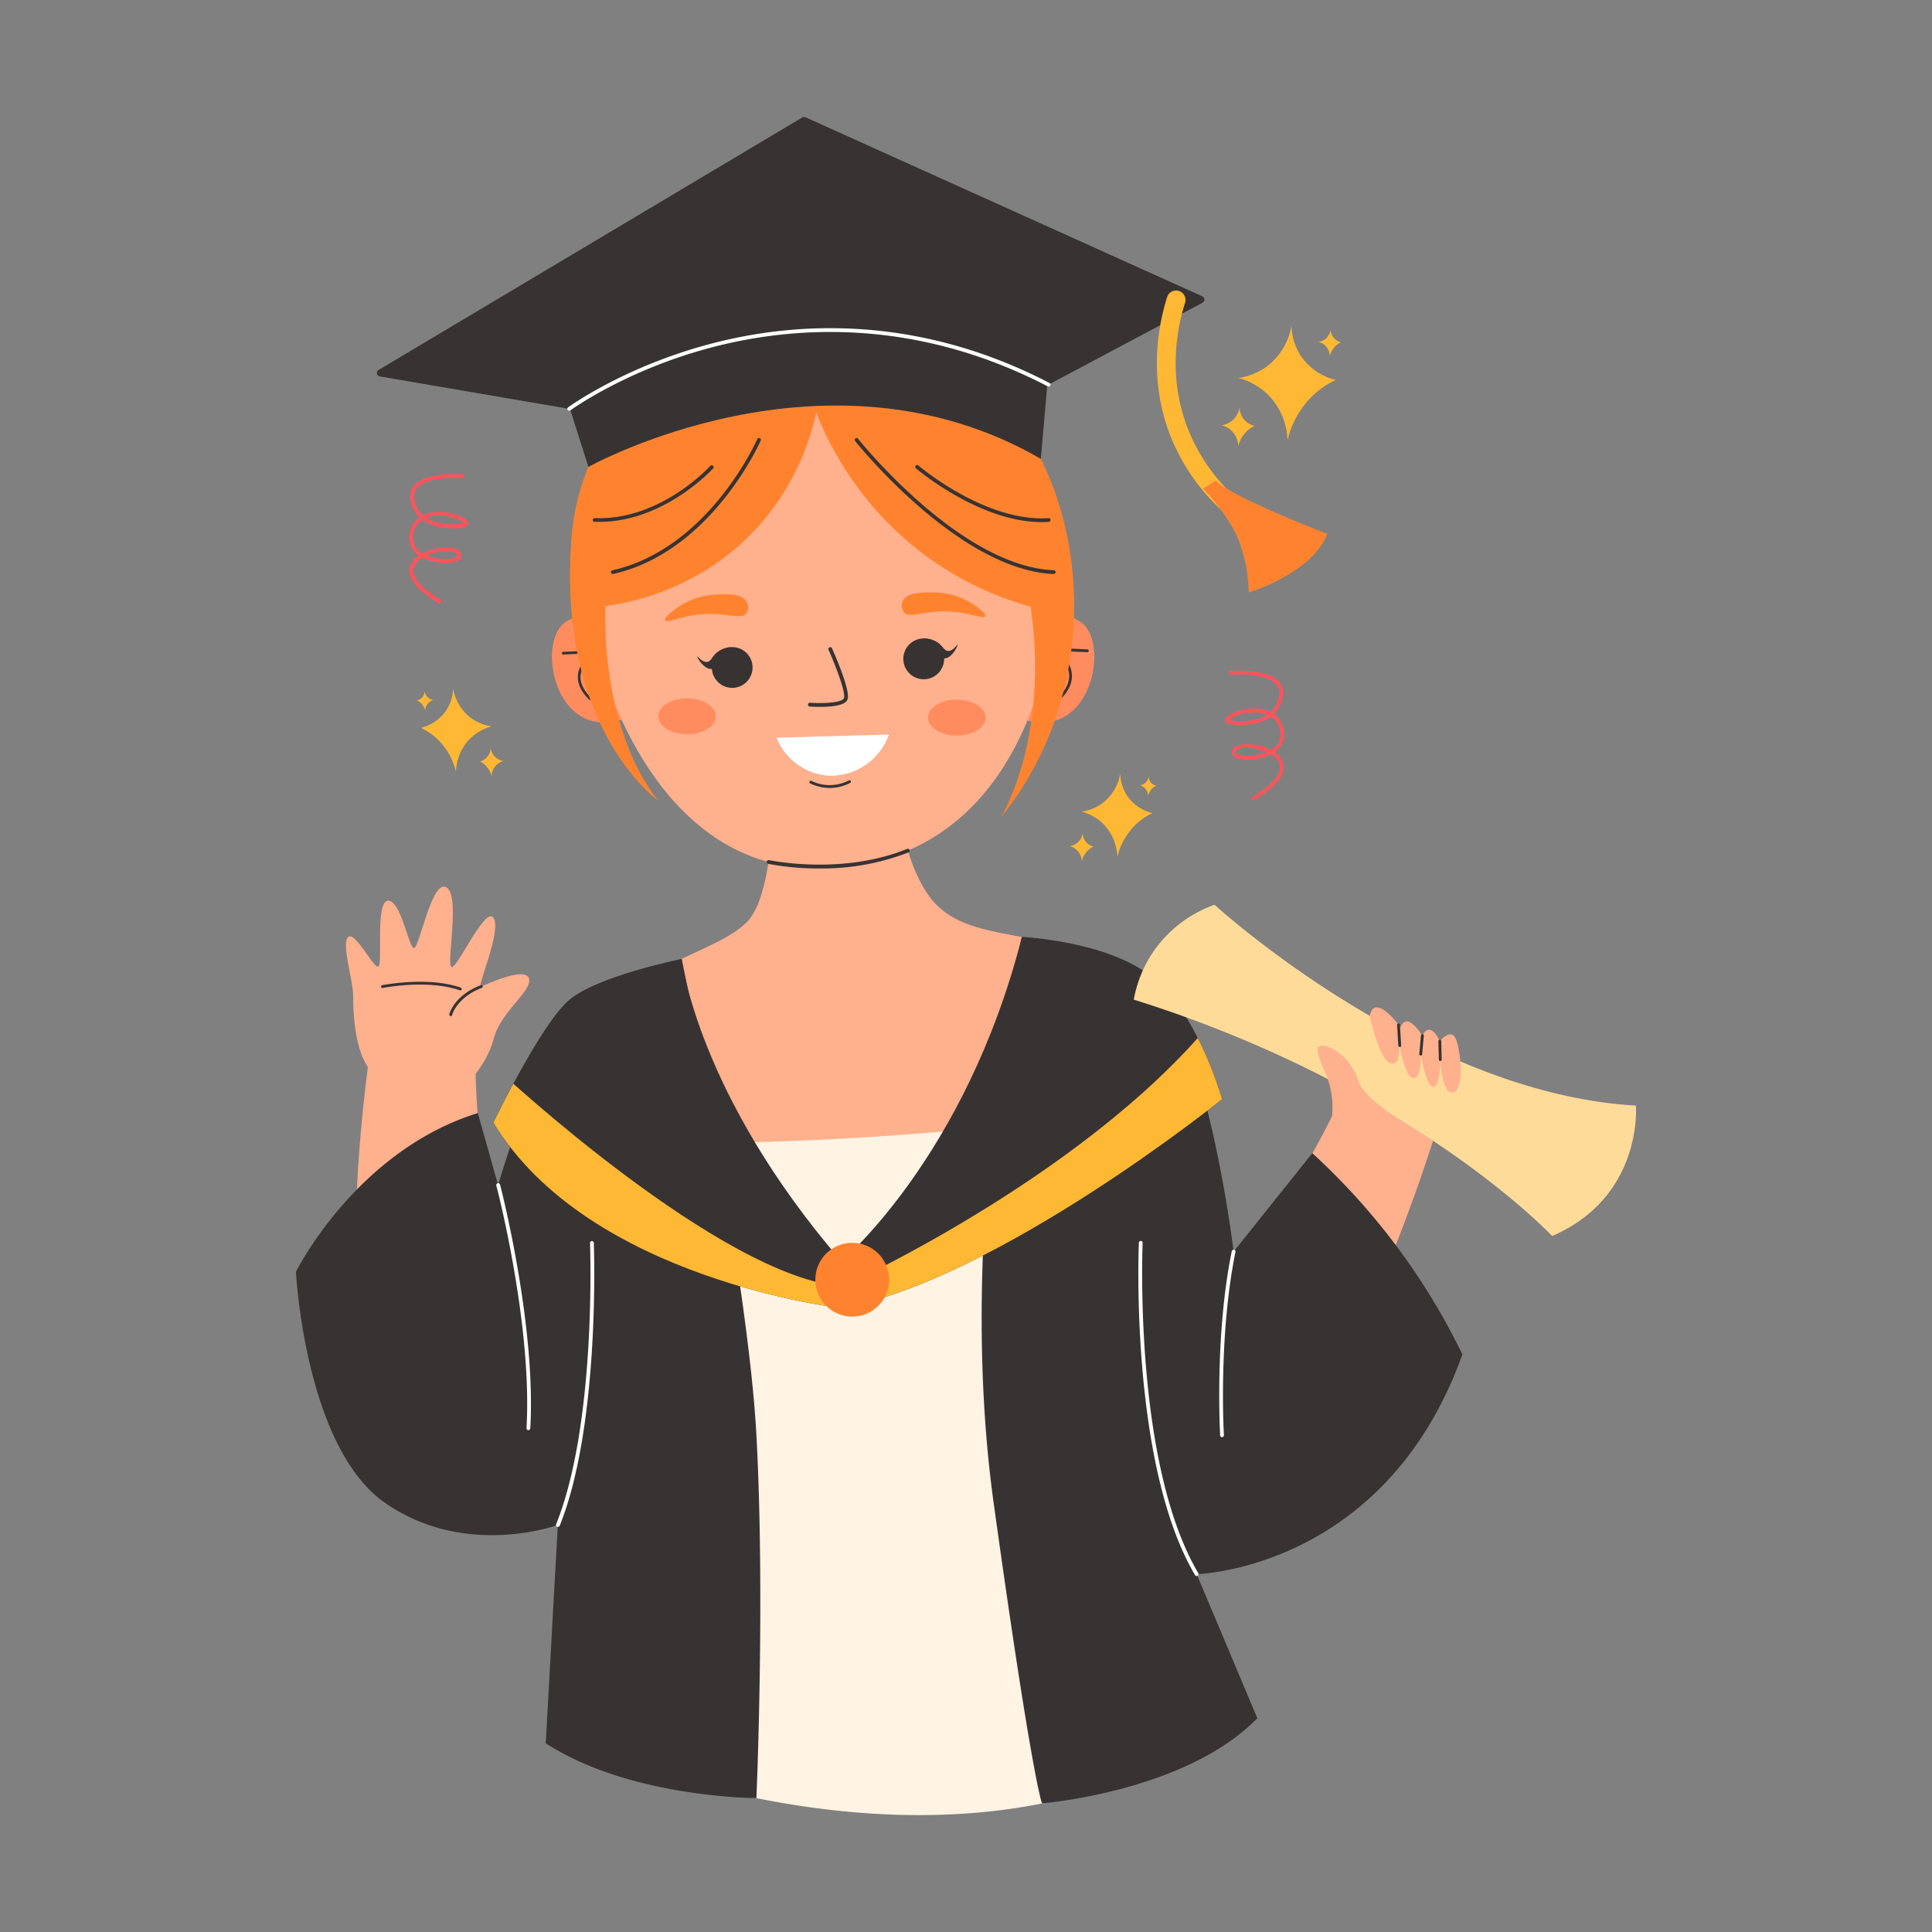
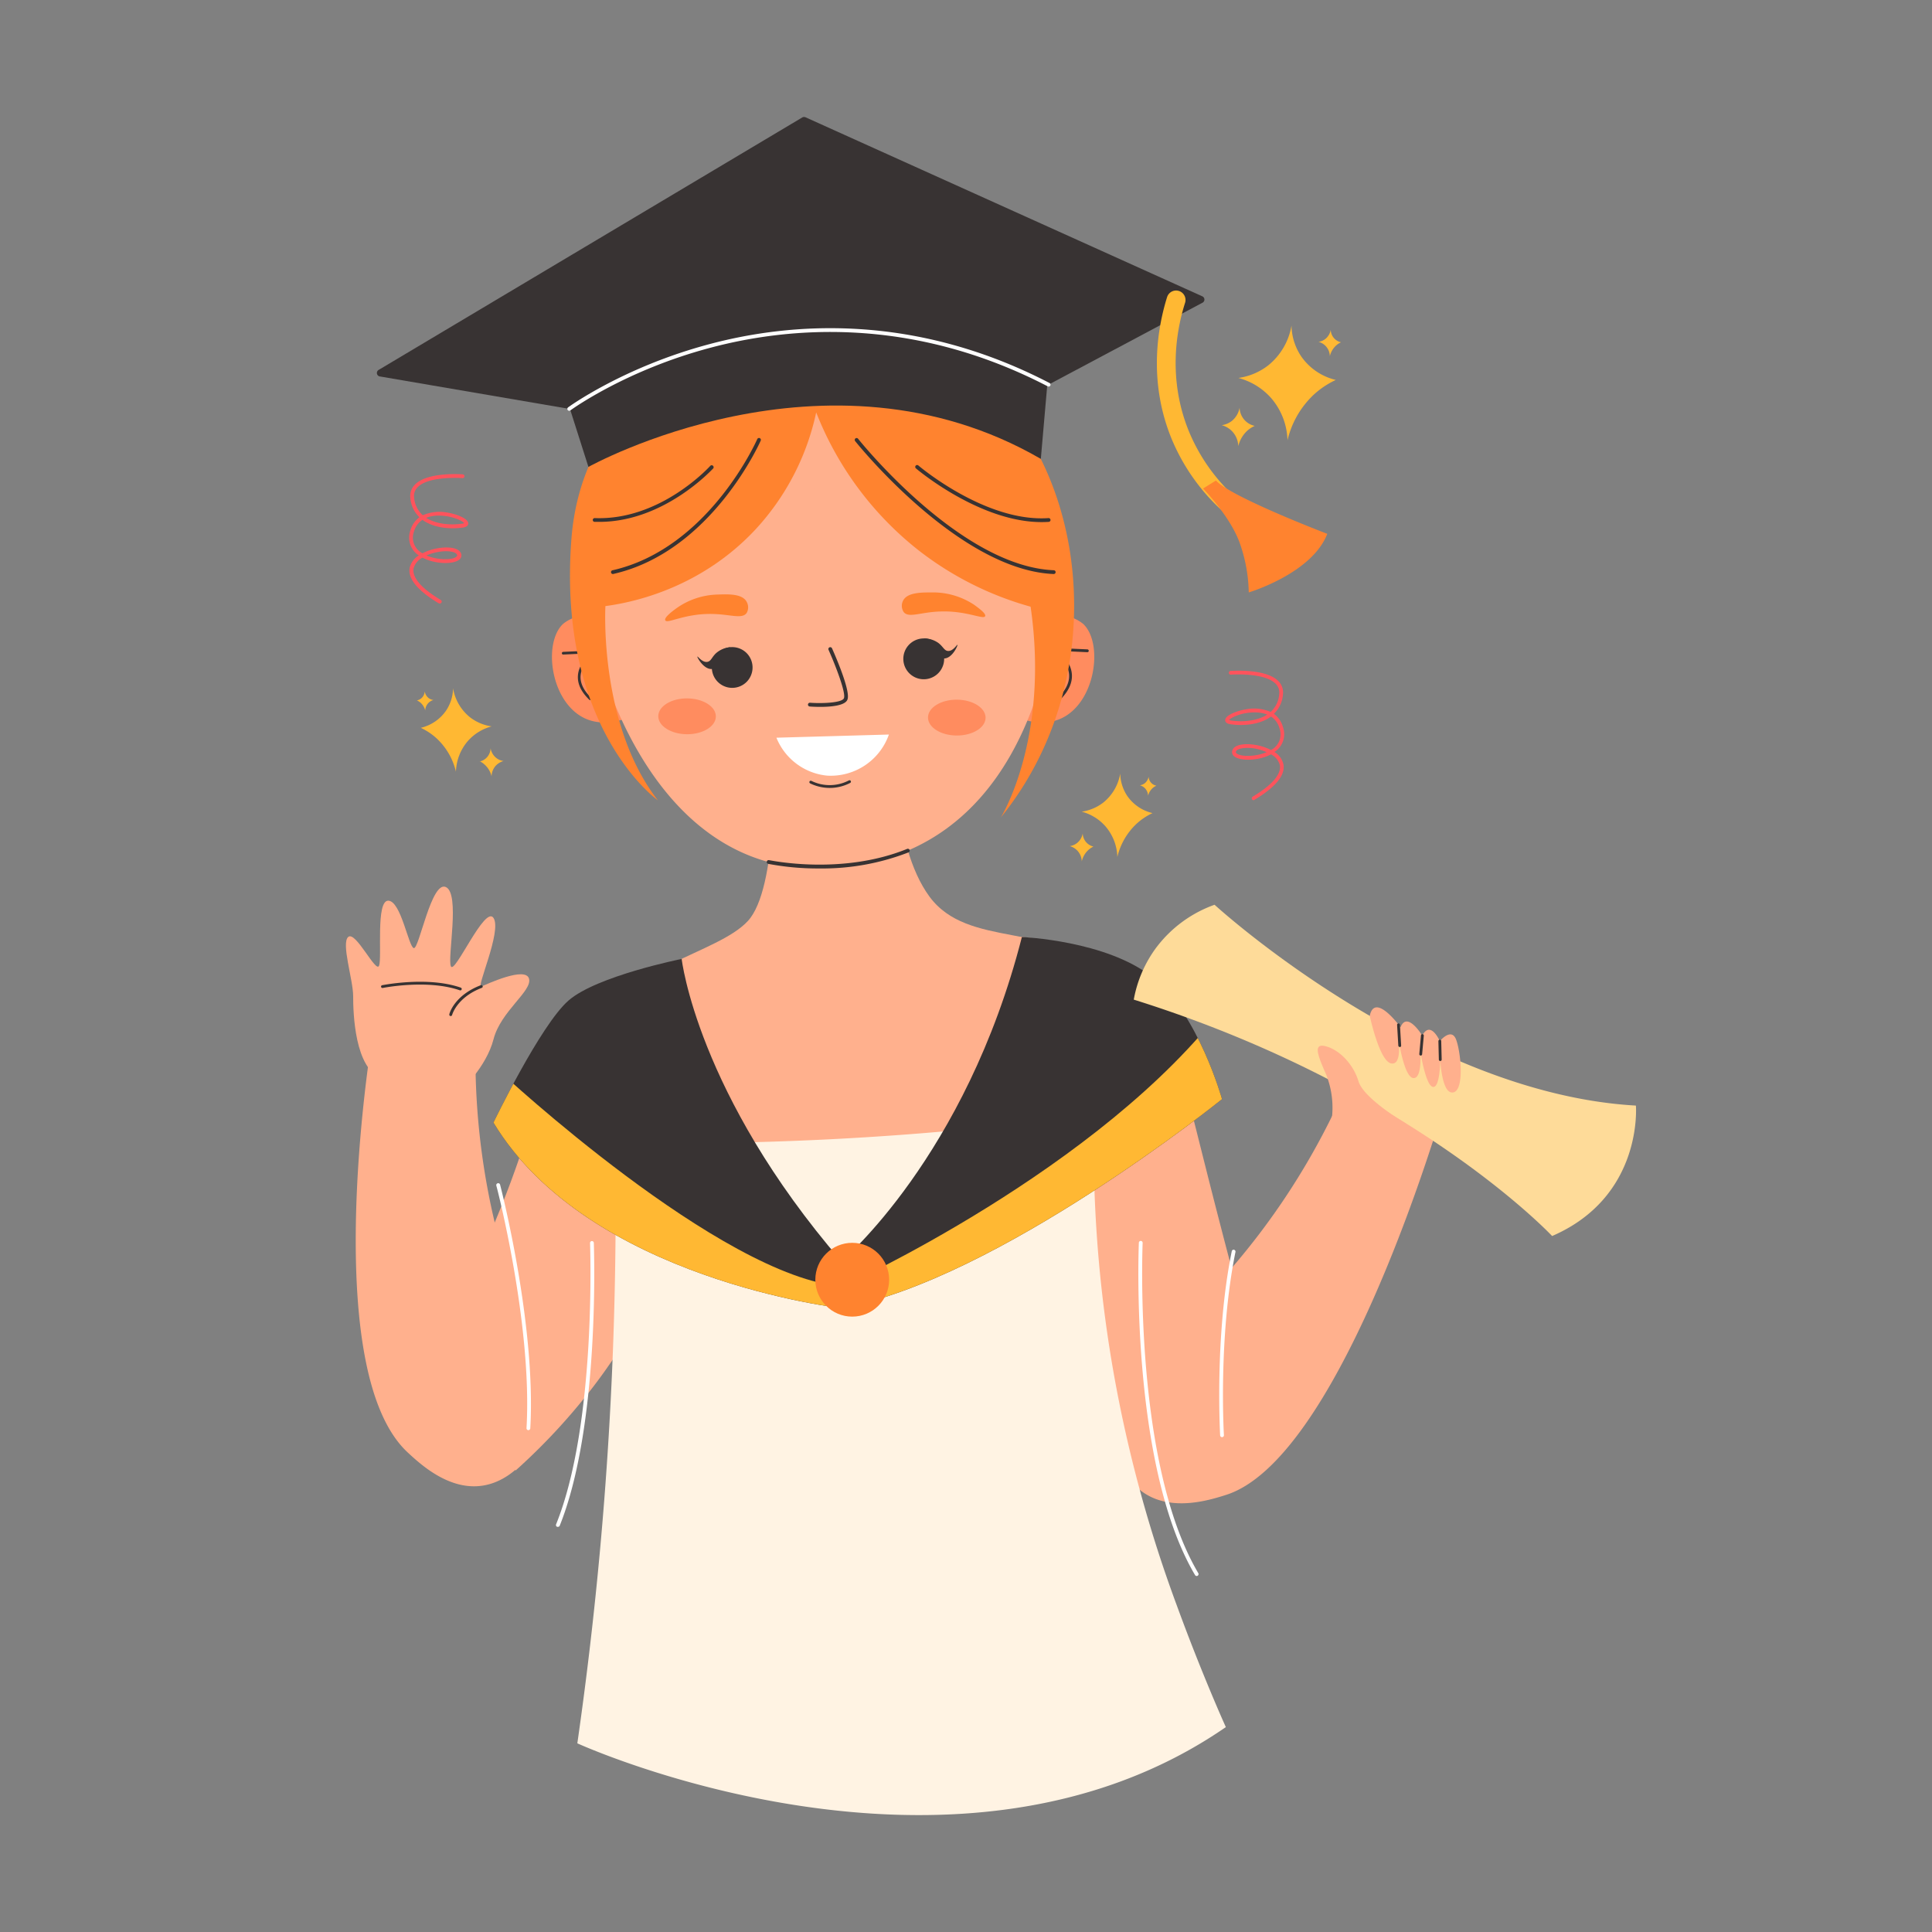
<svg xmlns="http://www.w3.org/2000/svg" version="1.1" width="512" height="512" x="0" y="0" viewBox="0 0 512 512" style="enable-background:new 0 0 512 512" xml:space="preserve" class="">
  <rect x="0" y="0" width="512" height="512" fill="#808080" stroke="none" />
  <g>
    <clipPath id="a">
      <path d="M180.65 254.13s4.06 35.7 42.33 80.13c0 0 32.94-27.63 47.83-85.94 0 0 22.57.93 34.68 10.71s18.36 32.26 18.36 32.26-59.27 47.78-100.85 55.39c0 0-67.07-7.53-92.23-49.18 0 0 12.43-25.82 19.88-32.34s30-11.03 30-11.03z" fill="#000000" opacity="1" data-original="#000000" />
    </clipPath>
    <path fill="#ffb833" d="M111.51 192.88a16.6 16.6 0 0 1 4.21 2.81 17.51 17.51 0 0 1 5.11 8.82 13 13 0 0 1 3.2-8.18 12.74 12.74 0 0 1 6.26-3.83 12.11 12.11 0 0 1-5.75-2.43 12.46 12.46 0 0 1-4.47-7.66 11 11 0 0 1-1.92 6 11.27 11.27 0 0 1-6.64 4.47zM127.12 201.73a5.56 5.56 0 0 1 1.42 1 6 6 0 0 1 1.73 3 4.32 4.32 0 0 1 1.07-2.76 4.37 4.37 0 0 1 2.11-1.29 4 4 0 0 1-1.94-.82 4.14 4.14 0 0 1-1.5-2.58 3.69 3.69 0 0 1-2.89 3.53zM110.51 185.63a3.9 3.9 0 0 1 1 .65 4.06 4.06 0 0 1 1.18 2 3 3 0 0 1 .74-1.88 2.92 2.92 0 0 1 1.44-.89 2.75 2.75 0 0 1-1.33-.55 2.92 2.92 0 0 1-1-1.77 2.51 2.51 0 0 1-2 2.41zM354 100.69a23 23 0 0 0-5.8 3.86 24.15 24.15 0 0 0-7 12.13 17.88 17.88 0 0 0-4.39-11.25 17.6 17.6 0 0 0-8.62-5.27 16.66 16.66 0 0 0 7.91-3.34 17.22 17.22 0 0 0 6.16-10.55 15.13 15.13 0 0 0 2.63 8.26 15.55 15.55 0 0 0 9.11 6.16zM332.52 112.86a7.86 7.86 0 0 0-2 1.3 8.25 8.25 0 0 0-2.37 4.09 5.87 5.87 0 0 0-4.38-5.57 5.6 5.6 0 0 0 2.67-1.12 5.82 5.82 0 0 0 2.07-3.56 5.05 5.05 0 0 0 4 4.86zM355.38 90.71a5.24 5.24 0 0 0-1.34.89 5.57 5.57 0 0 0-1.62 2.8 4 4 0 0 0-3-3.81 3.78 3.78 0 0 0 1.82-.77 4 4 0 0 0 1.42-2.43 3.47 3.47 0 0 0 2.72 3.32zM305.43 215.48a16.6 16.6 0 0 0-4.21 2.81 17.54 17.54 0 0 0-5.11 8.82 13 13 0 0 0-3.2-8.18 12.7 12.7 0 0 0-6.26-3.83 12.11 12.11 0 0 0 5.75-2.43 12.49 12.49 0 0 0 4.47-7.66 11.13 11.13 0 0 0 1.92 6 11.27 11.27 0 0 0 6.64 4.47zM289.82 224.33a5.56 5.56 0 0 0-1.42.95 5.84 5.84 0 0 0-1.72 3 4.41 4.41 0 0 0-1.08-2.76 4.33 4.33 0 0 0-2.11-1.29 4.06 4.06 0 0 0 1.94-.82 4.14 4.14 0 0 0 1.5-2.58 3.69 3.69 0 0 0 2.89 3.53zM306.43 208.23a3.9 3.9 0 0 0-1 .65 4.06 4.06 0 0 0-1.18 2 3 3 0 0 0-.73-1.88 2.94 2.94 0 0 0-1.45-.89 2.69 2.69 0 0 0 1.33-.56 2.88 2.88 0 0 0 1-1.76 2.51 2.51 0 0 0 2 2.41z" opacity="1" data-original="#ffb833" />
    <path fill="#ff8c5f" d="M164.87 166.87a13.09 13.09 0 0 0-9.7-3.76 10 10 0 0 0-5.95 2.23c-5.41 5.06-3.34 21 6 25.13 5.22 2.29 10.76 0 12.63-.85q-1.48-11.37-2.98-22.75z" opacity="1" data-original="#ff8c5f" />
    <path fill="#383333" d="M156.41 185.54a.34.34 0 0 1-.24-.1c-2.22-2.14-3.23-4.37-3-6.61.28-2.69 2.27-4.7 3.49-5.71l-7.39.34a.34.34 0 0 1-.37-.34.36.36 0 0 1 .34-.37l8.57-.39a.34.34 0 0 1 .36.25.38.38 0 0 1-.16.41s-3.76 2.38-4.13 5.89c-.21 2 .72 4 2.77 6a.35.35 0 0 1 0 .5.33.33 0 0 1-.24.13z" opacity="1" data-original="#383333" class="" />
    <path fill="#ff8c5f" d="M271.4 166.87a13.09 13.09 0 0 1 9.7-3.76 10 10 0 0 1 5.95 2.23c5.41 5.06 3.34 21-6 25.13-5.22 2.29-10.76 0-12.63-.85l2.98-22.75z" opacity="1" data-original="#ff8c5f" />
    <path fill="#383333" d="M280.66 185.54a.35.35 0 0 1-.27-.11.38.38 0 0 1 0-.53c2.16-2.09 3.14-4.22 2.91-6.34-.39-3.69-4.3-6.16-4.34-6.19a.37.37 0 0 1-.16-.43.36.36 0 0 1 .37-.26l9 .41a.38.38 0 0 1 .36.4.37.37 0 0 1-.39.35l-7.77-.36c1.29 1.06 3.37 3.18 3.67 6 .25 2.36-.81 4.7-3.14 7a.37.37 0 0 1-.24.06z" opacity="1" data-original="#383333" class="" />
    <path fill="#ff535c" d="M116.5 159.93a.47.47 0 0 1-.25-.07c-5.64-3.38-8.22-6.55-7.67-9.43a5.22 5.22 0 0 1 2.42-3.23 5.63 5.63 0 0 1-2.26-6.58 6.51 6.51 0 0 1 2.41-3.54 8 8 0 0 1-2.4-5.07 4.29 4.29 0 0 1 1.21-3.58c3.31-3.41 12.29-2.75 12.67-2.72a.5.5 0 0 1 .46.54.49.49 0 0 1-.54.45c-.09 0-8.89-.65-11.88 2.42a3.28 3.28 0 0 0-.92 2.79 7 7 0 0 0 2.3 4.64 11.06 11.06 0 0 1 6.26-.75c2.42.35 5.78 1.56 5.78 2.92 0 .4-.25.92-1.43 1.09-3.23.47-7.7.17-10.7-2.05a5.45 5.45 0 0 0-2.26 3.14 4.64 4.64 0 0 0 2.26 5.73 14.07 14.07 0 0 1 4.25-1.37c2.21-.35 5-.26 5.85 1.17a1.4 1.4 0 0 1-.24 1.78c-1.45 1.4-6.43 1.38-9.86-.43a4.54 4.54 0 0 0-2.35 2.84c-.32 1.67.67 4.47 7.2 8.38a.49.49 0 0 1 .17.69.51.51 0 0 1-.48.24zM113 147.2c3.06 1.33 7.07 1.24 8 .29.16-.15.22-.29.06-.58-.35-.64-2.16-1.09-4.81-.66a13.88 13.88 0 0 0-3.25.95zm-.11-10c2.75 1.78 6.67 2 9.56 1.58a2 2 0 0 0 .54-.14c-.36-.58-3.2-2-6.71-2a8.84 8.84 0 0 0-3.37.6zM332.23 212.06a.51.51 0 0 1-.43-.25.5.5 0 0 1 .17-.68c6.54-3.91 7.52-6.72 7.2-8.38a4.52 4.52 0 0 0-2.34-2.84c-3.43 1.81-8.41 1.82-9.86.43a1.38 1.38 0 0 1-.24-1.78c.79-1.43 3.64-1.52 5.84-1.17a14.13 14.13 0 0 1 4.26 1.37 4.64 4.64 0 0 0 2.25-5.73 5.4 5.4 0 0 0-2.25-3.14c-3 2.22-7.48 2.52-10.71 2.05-1.18-.17-1.43-.69-1.43-1.09 0-1.36 3.36-2.57 5.79-2.92a11.13 11.13 0 0 1 6.26.74A7 7 0 0 0 339 184a3.27 3.27 0 0 0-.93-2.79c-3-3.07-11.79-2.42-11.87-2.42a.5.5 0 0 1-.54-.46.49.49 0 0 1 .46-.53c.38 0 9.35-.69 12.67 2.71a4.28 4.28 0 0 1 1.2 3.59 7.91 7.91 0 0 1-2.4 5.07 6.43 6.43 0 0 1 2.41 3.53 5.6 5.6 0 0 1-2.26 6.58 5.19 5.19 0 0 1 2.37 3.24c.56 2.88-2 6.05-7.66 9.43a.59.59 0 0 1-.22.11zm-1.77-13.85c-1.57 0-2.6.37-2.86.83-.15.29-.09.43.06.58 1 .94 5 1 8-.29a13.88 13.88 0 0 0-3.3-1 11.78 11.78 0 0 0-1.9-.12zm-4.73-7.41a1.74 1.74 0 0 0 .54.15c2.88.42 6.81.2 9.55-1.58a9 9 0 0 0-3.38-.58c-3.52.01-6.35 1.44-6.71 2.01z" opacity="1" data-original="#ff535c" />
    <circle cx="218.27" cy="154.05" r="62.57" fill="#ffb08d" opacity="1" data-original="#ffb08d" class="" />
    <path fill="#ffb08d" d="M205 201.87s1.25 33.54-6.83 42.23-32.29 11.8-39.74 28.57 18.32 77.63 0 169.85c0 0 59.93 43.78 158.67 0 0 0-15.84-25.15-20.5-67.07s10.25-103.4-3.72-117.37-36.33-6.52-46.58-20.5-9.2-41.58-9.2-41.58-14.68-9.34-32.1 5.87z" opacity="1" data-original="#ffb08d" class="" />
    <path fill="#ffb08d" d="M157.34 169.39s12.95 62.72 61.66 60.71 60.73-51 61.7-80.11c.01.01-80.03-57.19-123.36 19.4zM174.1 257.45a49.54 49.54 0 0 0-15.4 8.64c-12.35 10.32-16 24.29-18 31.06-4.41 15.15-12.47 36.32-28.57 66.13l24.53 26.4a163.45 163.45 0 0 0 18-18.94c13.85-17.12 20.09-31.92 29.19-54 14.89-36.17 12-43.56 10-47-4.41-7.61-13.15-10.82-19.75-12.29zM270.81 248.32c7.68.76 19.78 3.13 29.79 11.87 10.28 9 10.75 18 23 65.21 6.09 23.5 13.66 50.92 13.66 50.92l-39.12 11.8c-3.54-7.11-8.21-17.05-13-29.18-4.26-10.7-10.72-26.93-14.29-43.47-3.06-13.93-5.94-36.97-.04-67.15z" opacity="1" data-original="#ffb08d" class="" />
    <path fill="#ffb08d" d="M353.39 295a189.62 189.62 0 0 1-28.57 42.85c-16.06 18.02-30.82 27.33-29.82 42.2.07.91.89 10.63 8.08 15.53 7.44 5.07 17.37 2 21.73.62 29.24-9.11 54.79-92.95 57.35-101.54zM126 281.19a189.24 189.24 0 0 0 7.25 51c6.69 23.21 16 38 8.64 51-.45.8-5.39 9.21-14 10.52-8.9 1.36-16.48-5.68-19.88-8.83C85.68 364.05 97 286 98.21 277.74z" opacity="1" data-original="#ffb08d" class="" />
    <path fill="#fff3e3" d="M163 302.81c.31 17.72.15 36.2-.58 55.37A999.56 999.56 0 0 1 153 462s99.67 45.53 171.86-4.3c0 0-6.19-13.63-13-32.26A354.48 354.48 0 0 1 295 363.13a348.42 348.42 0 0 1-5.07-67.77c-14.26 2-29.18 3.62-44.71 4.89a817 817 0 0 1-82.22 2.56z" opacity="1" data-original="#fff3e3" />
-     <path fill="#383333" d="M180.65 254.13s17.49 83.38 19.81 126.23 0 96.15 0 96.15-33.42 0-55.83-14.53l3.2-57.86s-24.22 9-45.64-5.74-23.76-61.33-23.76-61.33 15.81-32 48.2-42.08l5.37 19.1s9.93-34 18-43 30.65-16.94 30.65-16.94zM270.81 248.32s-17.71 76.33-7.47 150.06 12.8 79.52 12.8 79.52 38-3 57.07-22.55l-16.08-38.19s49.92-1.09 70.42-58.22a176.68 176.68 0 0 0-39.78-53.34l-20.85 26.09s-7-58.45-21.89-70.56-34.22-12.81-34.22-12.81z" opacity="1" data-original="#383333" class="" />
    <g clip-path="url(#a)">
      <path fill="#383333" d="M180.65 254.13s4.06 35.7 42.33 80.13c0 0 32.94-27.63 47.83-85.94 0 0 22.57.93 34.68 10.71s18.36 32.26 18.36 32.26-59.27 47.78-100.85 55.39c0 0-67.07-7.53-92.23-49.18 0 0 12.43-25.82 19.88-32.34s30-11.03 30-11.03z" opacity="1" data-original="#383333" class="" />
      <path fill="#ffb833" d="M132.62 284.1s58.37 54.34 90.67 56.83c0 0 68.62-31.05 101.53-74.84l4.66 28.91-94.7 57.14L173 340.93l-53.25-38.2z" opacity="1" data-original="#ffb833" />
    </g>
    <circle cx="225.85" cy="339.14" r="9.78" fill="#ff832f" opacity="1" data-original="#ff832f" class="" />
    <path fill="#ff832f" d="M179 161.39a19.59 19.59 0 0 1 11.24-3.83c2.74-.1 6.45-.24 7.62 1.9a3 3 0 0 1 0 3c-1.27 1.74-4.52.22-9.75.24-6.88 0-11.33 2.68-11.79 1.7-.42-.68 1.77-2.35 2.68-3.01zM258.25 160.34a19.72 19.72 0 0 0-11.38-3.34c-2.75 0-6.46 0-7.55 2.19a3 3 0 0 0 .16 3c1.33 1.69 4.52 0 9.75-.14 6.88-.25 11.42 2.24 11.84 1.24.31-.73-1.94-2.29-2.82-2.95z" opacity="1" data-original="#ff832f" class="" />
    <path fill="#383333" d="M217.4 187.33c-1.28 0-2.35-.06-2.82-.1a.5.5 0 0 1-.46-.53.51.51 0 0 1 .53-.47c3.45.25 8.54 0 9-1.2.57-1.41-2.2-8.61-4.08-12.82a.5.5 0 0 1 .25-.66.51.51 0 0 1 .67.25c.84 1.89 5 11.38 4.09 13.6-.58 1.6-4.39 1.93-7.18 1.93z" opacity="1" data-original="#383333" class="" />
    <ellipse cx="182.06" cy="189.81" fill="#ff8c5f" rx="4.75" ry="7.63" transform="rotate(-89.71 182.08 189.81)" opacity="1" data-original="#ff8c5f" />
    <ellipse cx="253.54" cy="190.16" fill="#ff8c5f" rx="4.75" ry="7.63" transform="rotate(-89.71 253.554 190.157)" opacity="1" data-original="#ff8c5f" />
    <path fill="#383333" fill-rule="evenodd" d="M248.91 178.12a5.41 5.41 0 1 1-.57-7.61 5.41 5.41 0 0 1 .57 7.61z" opacity="1" data-original="#383333" class="" />
    <path fill="#383333" fill-rule="evenodd" d="M253.73 170.87c-.12-.1-1.15 1.75-2.52 1.64-1-.09-1.28-1.19-2.56-2.14a6.52 6.52 0 0 0-3.84-1.18 14.21 14.21 0 0 0 2.22 3.13c1.26 1.33 2.06 2.18 3.14 2.18 2.19.01 3.72-3.5 3.56-3.63zM197.92 180.65a5.4 5.4 0 1 1-.12-7.64 5.42 5.42 0 0 1 .12 7.64z" opacity="1" data-original="#383333" class="" />
    <path fill="#383333" fill-rule="evenodd" d="M184.81 174c.12-.11 1.31 1.64 2.66 1.4 1-.18 1.17-1.3 2.36-2.36a6.49 6.49 0 0 1 3.71-1.52 13.46 13.46 0 0 1-1.93 3.31c-1.12 1.44-1.85 2.36-2.93 2.46-2.18.19-4.01-3.16-3.87-3.29z" opacity="1" data-original="#383333" class="" />
    <path fill="#383333" d="M219.88 208.81a11.89 11.89 0 0 1-5.18-1.2.38.38 0 0 1-.17-.5.37.37 0 0 1 .5-.17 11 11 0 0 0 9.93-.12.37.37 0 0 1 .51.16.38.38 0 0 1-.16.5 11.79 11.79 0 0 1-4.91 1.32z" opacity="1" data-original="#383333" class="" />
    <path fill="#ffffff" d="m205.76 195.5 29.81-.84a16.35 16.35 0 0 1-16.38 10.89 16.18 16.18 0 0 1-13.43-10.05z" opacity="1" data-original="#ffffff" />
    <path fill="#ff832f" d="M216.3 109.29a65.92 65.92 0 0 1-16.07 31c-15.2 16.31-34.06 19.57-39.79 20.33 0 0-1.8 31.29 13.91 51.48 0 0-26.77-18.95-22.92-69.25s60.8-67.53 98-48.9 48.84 81.93 15.78 122.71c0 0 13-20.71 7.91-55.88a85.49 85.49 0 0 1-29.34-14.67 86.77 86.77 0 0 1-27.48-36.82z" opacity="1" data-original="#ff832f" class="" />
    <path fill="#383333" d="M155.94 123.74s62.93-35.14 119.89-2.13q1.32-15.09 2.63-30.18c-4.45-4.24-28.16-26-64.74-25.15-39 .94-62.42 26.94-66.14 31.21z" opacity="1" data-original="#383333" class="" />
    <path fill="#383333" d="m151 108.38-50.23-8.6a.94.94 0 0 1-.37-1.78l112.2-66.87a1 1 0 0 1 .87-.05l105.16 47.45a.94.94 0 0 1 .05 1.69l-41 21.82a.79.79 0 0 1-.39.11l-126.16 6.24a.74.74 0 0 1-.13-.01z" opacity="1" data-original="#383333" class="" />
    <path fill="#ffffff" d="M150.85 108.86a.5.5 0 0 1-.3-.9c.14-.11 14.73-10.75 37.64-16.81 21.14-5.61 53.91-8.36 89.94 10.35a.5.5 0 0 1 .22.67.51.51 0 0 1-.68.22c-35.75-18.56-68.26-15.83-89.23-10.28-22.72 6-37.15 16.55-37.3 16.66a.52.52 0 0 1-.29.09z" opacity="1" data-original="#ffffff" />
    <path fill="#ffb833" d="M326.43 136.78a2.45 2.45 0 0 1-1.64-.62 53.64 53.64 0 0 1-14.17-19.55c-6.62-15.85-3.62-30.55-1.32-37.9a2.5 2.5 0 0 1 4.76 1.53c-2.14 6.69-4.85 20.07 1.17 34.45a48.69 48.69 0 0 0 12.85 17.71 2.5 2.5 0 0 1-1.65 4.38z" opacity="1" data-original="#ffb833" />
    <path fill="#ff832f" d="M318.82 129.47s7.61 7.76 9.94 15.06a40.86 40.86 0 0 1 2.17 12.47s16.77-5 20.81-15.53c0 0-25.62-9.78-29.5-14.13z" opacity="1" data-original="#ff832f" class="" />
    <path fill="#ffffff" d="M140 379a.49.49 0 0 1-.47-.52c1.59-27.4-7.86-63.91-8-64.28a.5.5 0 0 1 1-.25c.1.37 9.58 37 8 64.58a.51.51 0 0 1-.53.47zM147.83 404.62a.58.58 0 0 1-.18 0 .5.5 0 0 1-.28-.65c10.8-26.76 9-74.07 9-74.55a.5.5 0 0 1 .48-.52.5.5 0 0 1 .52.48c0 .48 1.82 48-9.06 75a.51.51 0 0 1-.48.24zM317.13 417.66a.5.5 0 0 1-.43-.25c-17.41-29.44-14.91-87.49-14.89-88.07a.49.49 0 0 1 .53-.48.5.5 0 0 1 .47.52c0 .58-2.51 58.34 14.75 87.52a.51.51 0 0 1-.18.69.59.59 0 0 1-.25.07zM323.85 380.86a.5.5 0 0 1-.5-.46c0-.27-1.52-26.26 3.08-48.81a.49.49 0 0 1 .59-.39.5.5 0 0 1 .39.59c-4.57 22.42-3.08 48.29-3.06 48.54a.5.5 0 0 1-.47.53z" opacity="1" data-original="#ffffff" />
    <path fill="#ffb08d" d="M122 289.15s6.88-6.29 8.79-13.74 10.35-12.81 9.4-16.07-11 1.4-12.6 2.09 5.48-14.67 3.2-18.16-10.33 15.14-11.3 12.81 2.51-19.22-1.33-21-7.1 16.53-8.5 16.18-3.38-12.46-6.75-12.57-1.63 15.14-2.45 17.23-6.17-9.22-8.15-7.64 1.28 11.37 1.28 15.68.35 19.56 7.8 21.89 20.61 3.3 20.61 3.3z" opacity="1" data-original="#ffb08d" class="" />
    <path fill="#fedb99" d="M321.87 239.77s54.52 50 111.66 53.22c0 0 2 24.09-22.2 34.57 0 0-36.94-39.47-110.87-62.65a32.93 32.93 0 0 1 5.9-13.71 33.36 33.36 0 0 1 15.51-11.43z" opacity="1" data-original="#fedb99" />
    <path fill="#ffb08d" d="M353 296a23.89 23.89 0 0 0-1.55-11.23c-2.33-5.26-3.55-8.45 0-7.47s7.18 4.69 8.57 9.26 12 10.84 12.48 11.13-3.3 6.3-3.3 6.3-13.92-4.27-16.2-7.99zM363 269.21s2.49 11.72 5.55 12.57 2.08-6.28 2.08-6.28 1.47 10 3.92 10.2 1.84-7.22 1.84-7.22 1.34 9.06 3.3 9.55 2-7.23 2-7.23.37 9.31 3.43 8.7 2-10.9.73-14.08-4.28.49-4.28.49-2.45-5.64-4.66-1.47c0 0-4-6.62-5.75-2.21 0 0-6.82-9.46-8.16-3.02z" opacity="1" data-original="#ffb08d" class="" />
    <g fill="#383333">
      <path d="M122 262.45h-.12c-8.65-3-20.33-.65-20.45-.63a.38.38 0 0 1-.44-.29.36.36 0 0 1 .29-.44c.12 0 12-2.44 20.85.65a.38.38 0 0 1-.13.73zM119.45 269.26h-.1a.37.37 0 0 1-.27-.45c0-.21 1.33-5.05 8.34-7.72a.38.38 0 0 1 .48.22.36.36 0 0 1-.22.48c-6.61 2.53-7.86 7.15-7.87 7.2a.37.37 0 0 1-.36.27zM381.69 281.18a.38.38 0 0 1-.38-.37l-.12-4.9a.38.38 0 0 1 .37-.38.36.36 0 0 1 .38.37l.12 4.89a.37.37 0 0 1-.36.39zM376.47 279.73a.37.37 0 0 1-.34-.41l.44-4.92a.37.37 0 0 1 .41-.34.38.38 0 0 1 .34.41l-.44 4.92a.37.37 0 0 1-.41.34zM370.94 277.45a.37.37 0 0 1-.37-.35l-.33-5.56a.38.38 0 0 1 .75 0l.33 5.55a.38.38 0 0 1-.36.4zM162.48 152.12a.5.5 0 0 1-.11-1c25.54-5.83 38.19-34.46 38.31-34.75a.5.5 0 0 1 .92.4c-.13.29-13 29.39-39 35.32zM158.81 138.3h-1.24a.5.5 0 0 1-.48-.52.51.51 0 0 1 .52-.48c17.49.69 30.51-13.72 30.64-13.86a.49.49 0 0 1 .7 0 .51.51 0 0 1 .05.71c-.13.07-12.86 14.15-30.19 14.15zM279.21 152.12c-25.27-1.06-52.32-34.89-52.59-35.23a.5.5 0 0 1 .08-.7.5.5 0 0 1 .7.08c.27.34 27 33.81 51.85 34.85a.5.5 0 0 1 0 1zM276 138.36c-16.49 0-33.1-14.09-33.28-14.24a.5.5 0 0 1 .66-.76c.17.15 17.8 15.1 34.48 13.94a.5.5 0 0 1 .07 1c-.63.04-1.28.06-1.93.06zM217.12 230.15a70.27 70.27 0 0 1-13.53-1.22.5.5 0 0 1-.38-.6.49.49 0 0 1 .59-.38c.19 0 19.2 4.12 36.64-3a.5.5 0 0 1 .38.92 63.19 63.19 0 0 1-23.7 4.28z" fill="#383333" opacity="1" data-original="#383333" class="" />
    </g>
  </g>
</svg>